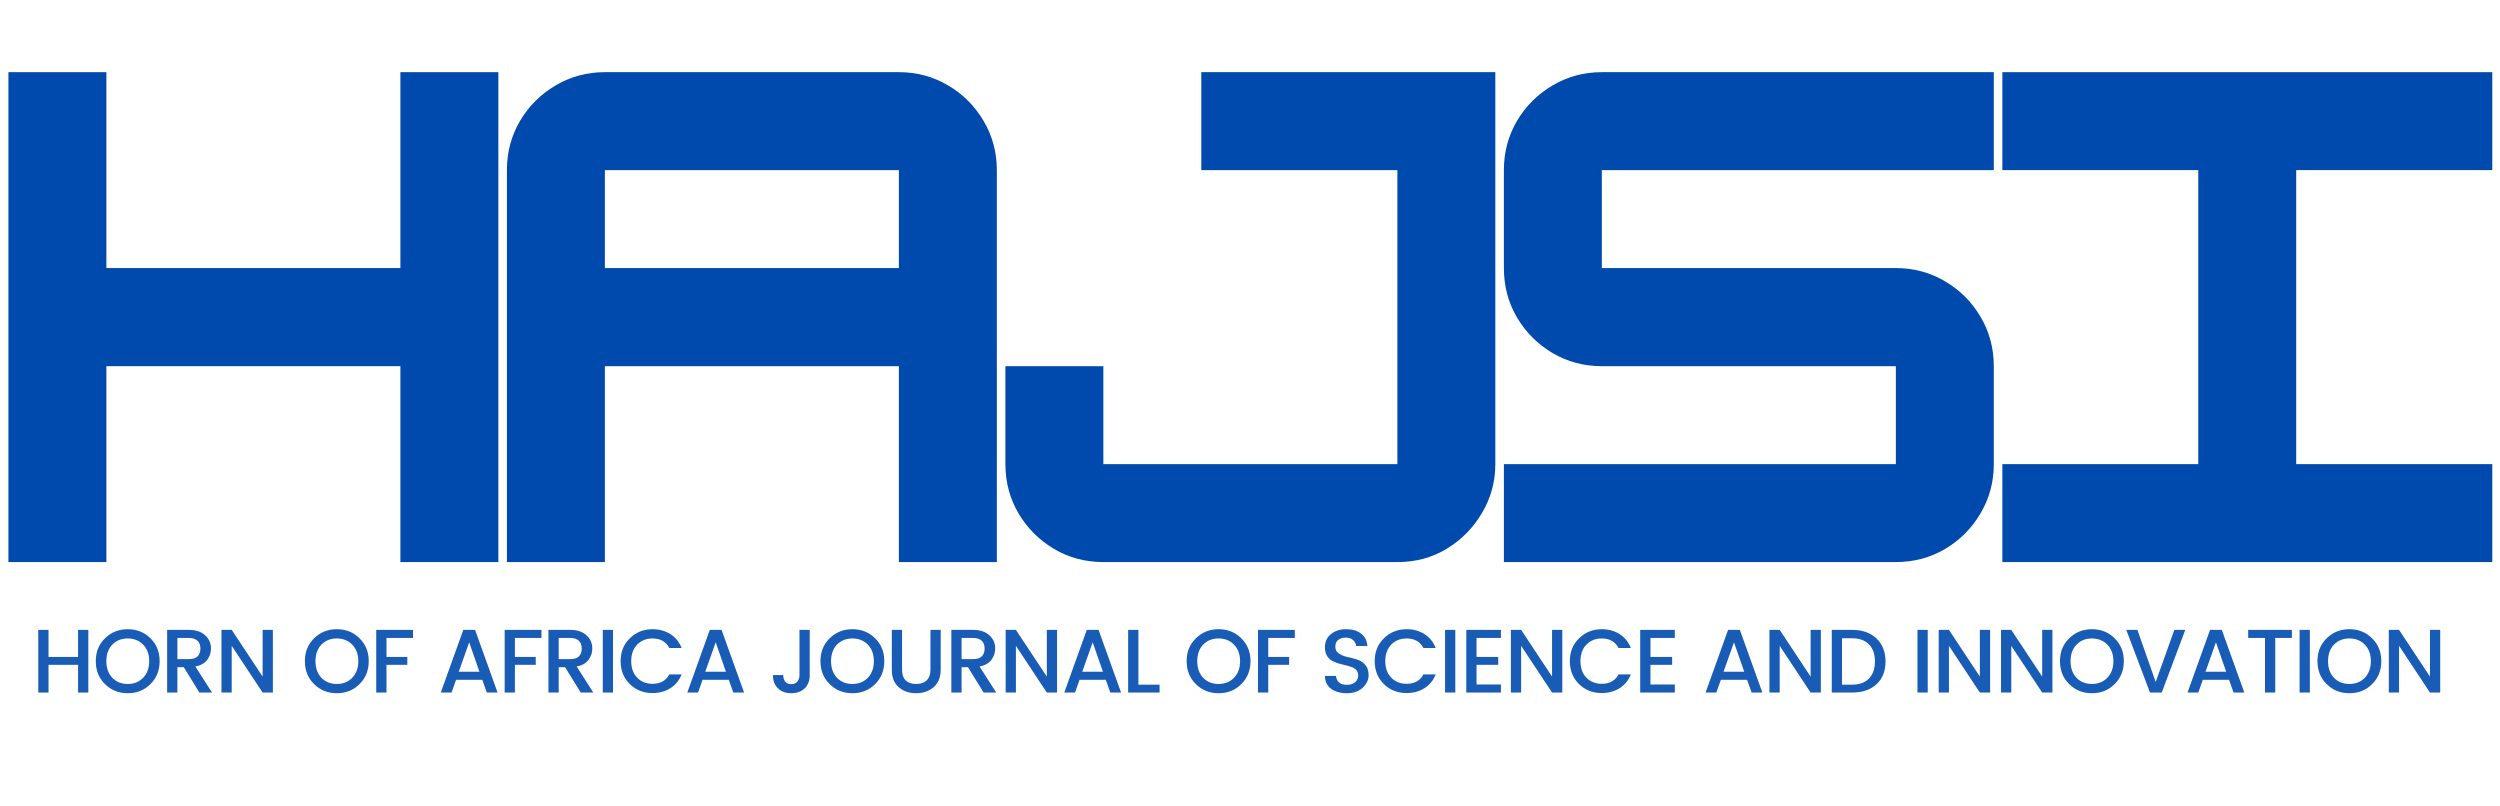
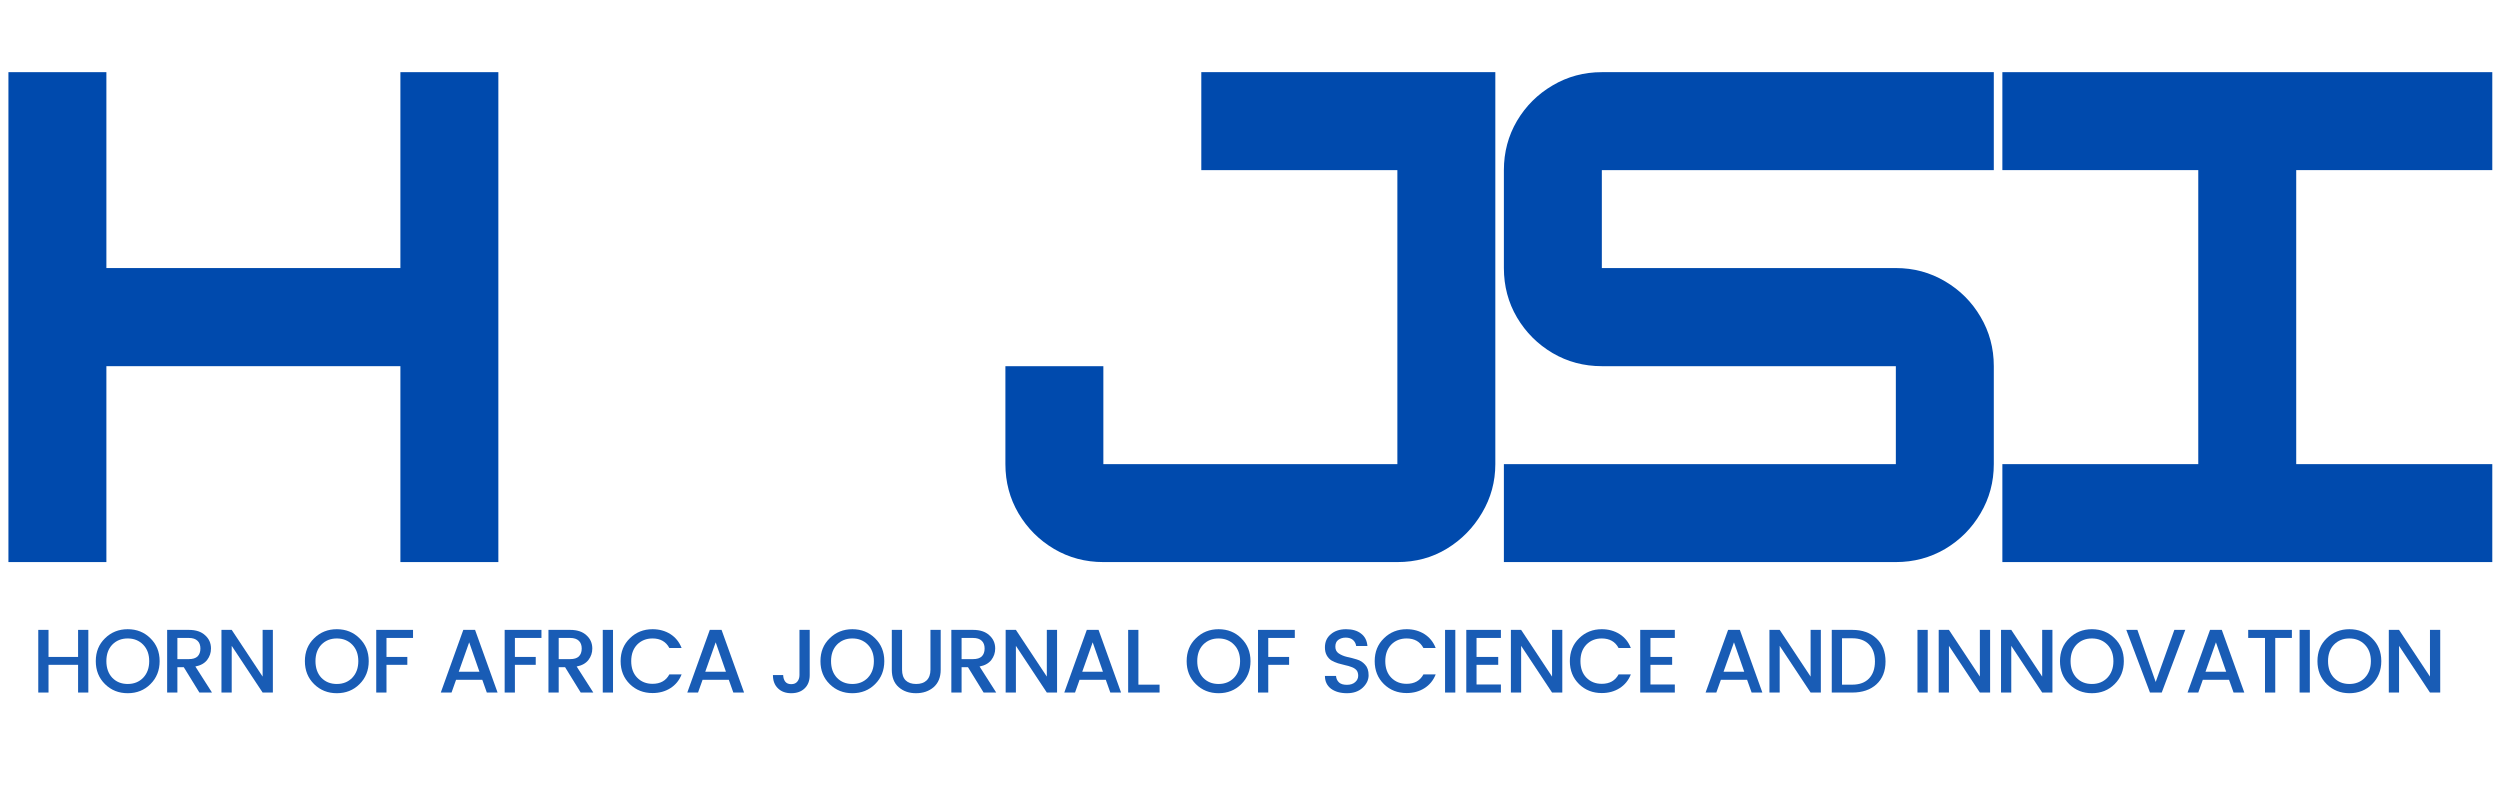
<svg xmlns="http://www.w3.org/2000/svg" width="310" zoomAndPan="magnify" viewBox="0 0 232.5 75" height="100" preserveAspectRatio="xMidYMid meet" version="1.0">
  <defs>
    <filter x="0%" y="0%" width="100%" height="100%" id="1578d061bd">
      <feColorMatrix values="0 0 0 0 1 0 0 0 0 1 0 0 0 0 1 0 0 0 1 0" color-interpolation-filters="sRGB" />
    </filter>
    <g />
    <mask id="615259bbb5">
      <g filter="url(#1578d061bd)">
        <rect x="-23.25" width="279" fill="#000000" y="-7.5" height="90" fill-opacity="0.9" />
      </g>
    </mask>
    <clipPath id="6b9174479d">
      <rect x="0" width="226" y="0" height="16" />
    </clipPath>
  </defs>
  <g fill="#004aad" fill-opacity="1">
    <g transform="translate(-1.497, 52.273)">
      <g>
        <path d="M 38.734 -27.344 L 38.734 -45.562 L 47.844 -45.562 L 47.844 0 L 38.734 0 L 38.734 -18.219 L 11.391 -18.219 L 11.391 0 L 2.281 0 L 2.281 -45.562 L 11.391 -45.562 L 11.391 -27.344 Z M 38.734 -27.344 " />
      </g>
    </g>
  </g>
  <g fill="#004aad" fill-opacity="1">
    <g transform="translate(44.862, 52.273)">
      <g>
-         <path d="M 11.391 -45.562 L 38.734 -45.562 C 40.398 -45.562 41.926 -45.148 43.312 -44.328 C 44.695 -43.516 45.797 -42.414 46.609 -41.031 C 47.43 -39.645 47.844 -38.117 47.844 -36.453 L 47.844 0 L 38.734 0 L 38.734 -18.219 L 11.391 -18.219 L 11.391 0 L 2.281 0 L 2.281 -36.453 C 2.281 -38.117 2.688 -39.645 3.5 -41.031 C 4.32 -42.414 5.426 -43.516 6.812 -44.328 C 8.195 -45.148 9.723 -45.562 11.391 -45.562 Z M 11.391 -36.453 L 11.391 -27.344 L 38.734 -27.344 L 38.734 -36.453 Z M 11.391 -36.453 " />
-       </g>
+         </g>
    </g>
  </g>
  <g fill="#004aad" fill-opacity="1">
    <g transform="translate(91.221, 52.273)">
      <g>
        <path d="M 38.734 0 L 11.391 0 C 9.723 0 8.195 -0.406 6.812 -1.219 C 5.426 -2.039 4.32 -3.145 3.5 -4.531 C 2.688 -5.914 2.281 -7.441 2.281 -9.109 L 2.281 -18.219 L 11.391 -18.219 L 11.391 -9.109 L 38.734 -9.109 L 38.734 -36.453 L 20.5 -36.453 L 20.5 -45.562 L 47.844 -45.562 L 47.844 -9.109 C 47.844 -7.473 47.43 -5.961 46.609 -4.578 C 45.797 -3.191 44.707 -2.082 43.344 -1.25 C 41.977 -0.414 40.441 0 38.734 0 Z M 38.734 0 " />
      </g>
    </g>
  </g>
  <g fill="#004aad" fill-opacity="1">
    <g transform="translate(137.58, 52.273)">
      <g>
        <path d="M 47.844 -45.562 L 47.844 -36.453 L 11.391 -36.453 L 11.391 -27.344 L 38.734 -27.344 C 40.398 -27.344 41.926 -26.93 43.312 -26.109 C 44.695 -25.297 45.797 -24.195 46.609 -22.812 C 47.43 -21.426 47.844 -19.895 47.844 -18.219 L 47.844 -9.109 C 47.844 -7.441 47.43 -5.914 46.609 -4.531 C 45.797 -3.145 44.695 -2.039 43.312 -1.219 C 41.926 -0.406 40.398 0 38.734 0 L 2.281 0 L 2.281 -9.109 L 38.734 -9.109 L 38.734 -18.219 L 11.391 -18.219 C 9.723 -18.219 8.195 -18.625 6.812 -19.438 C 5.426 -20.258 4.32 -21.363 3.5 -22.75 C 2.688 -24.133 2.281 -25.664 2.281 -27.344 L 2.281 -36.453 C 2.281 -38.117 2.688 -39.645 3.5 -41.031 C 4.32 -42.414 5.426 -43.516 6.812 -44.328 C 8.195 -45.148 9.723 -45.562 11.391 -45.562 Z M 47.844 -45.562 " />
      </g>
    </g>
  </g>
  <g fill="#004aad" fill-opacity="1">
    <g transform="translate(183.939, 52.273)">
      <g>
        <path d="M 47.844 0 L 2.281 0 L 2.281 -9.109 L 20.5 -9.109 L 20.5 -36.453 L 2.281 -36.453 L 2.281 -45.562 L 47.844 -45.562 L 47.844 -36.453 L 29.609 -36.453 L 29.609 -9.109 L 47.844 -9.109 Z M 47.844 0 " />
      </g>
    </g>
  </g>
  <g mask="url(#615259bbb5)">
    <g transform="matrix(1, 0, 0, 1, 2, 54)">
      <g clip-path="url(#6b9174479d)">
        <g fill="#004aad" fill-opacity="1">
          <g transform="translate(0.934, 10.407)">
            <g>
              <path d="M 4.328 -5.828 L 5.281 -5.828 L 5.281 0 L 4.328 0 L 4.328 -2.578 L 1.578 -2.578 L 1.578 0 L 0.625 0 L 0.625 -5.828 L 1.578 -5.828 L 1.578 -3.312 L 4.328 -3.312 Z M 4.328 -5.828 " />
            </g>
          </g>
        </g>
        <g fill="#004aad" fill-opacity="1">
          <g transform="translate(6.596, 10.407)">
            <g>
              <path d="M 3.281 -0.797 C 3.863 -0.797 4.344 -0.988 4.719 -1.375 C 5.094 -1.77 5.281 -2.285 5.281 -2.922 C 5.281 -3.555 5.094 -4.066 4.719 -4.453 C 4.344 -4.836 3.863 -5.031 3.281 -5.031 C 2.695 -5.031 2.219 -4.836 1.844 -4.453 C 1.477 -4.066 1.297 -3.555 1.297 -2.922 C 1.297 -2.285 1.477 -1.77 1.844 -1.375 C 2.219 -0.988 2.695 -0.797 3.281 -0.797 Z M 3.281 0.062 C 2.445 0.062 1.742 -0.219 1.172 -0.781 C 0.598 -1.344 0.312 -2.055 0.312 -2.922 C 0.312 -3.785 0.598 -4.492 1.172 -5.047 C 1.742 -5.609 2.445 -5.891 3.281 -5.891 C 4.125 -5.891 4.828 -5.609 5.391 -5.047 C 5.961 -4.492 6.25 -3.785 6.25 -2.922 C 6.25 -2.055 5.961 -1.344 5.391 -0.781 C 4.828 -0.219 4.125 0.062 3.281 0.062 Z M 3.281 0.062 " />
            </g>
          </g>
        </g>
        <g fill="#004aad" fill-opacity="1">
          <g transform="translate(12.919, 10.407)">
            <g>
              <path d="M 1.578 -2.359 L 1.578 0 L 0.625 0 L 0.625 -5.828 L 2.641 -5.828 C 3.297 -5.828 3.801 -5.66 4.156 -5.328 C 4.52 -5.004 4.703 -4.594 4.703 -4.094 C 4.703 -3.695 4.582 -3.344 4.344 -3.031 C 4.102 -2.719 3.738 -2.516 3.25 -2.422 L 4.797 0 L 3.625 0 L 2.172 -2.359 Z M 1.578 -5.078 L 1.578 -3.109 L 2.641 -3.109 C 3.004 -3.109 3.273 -3.191 3.453 -3.359 C 3.629 -3.535 3.719 -3.781 3.719 -4.094 C 3.719 -4.406 3.629 -4.645 3.453 -4.812 C 3.273 -4.988 3.004 -5.078 2.641 -5.078 Z M 1.578 -5.078 " />
            </g>
          </g>
        </g>
        <g fill="#004aad" fill-opacity="1">
          <g transform="translate(17.971, 10.407)">
            <g>
              <path d="M 4.453 -5.828 L 5.406 -5.828 L 5.406 0 L 4.453 0 L 1.578 -4.344 L 1.578 0 L 0.625 0 L 0.625 -5.828 L 1.578 -5.828 L 4.453 -1.484 Z M 4.453 -5.828 " />
            </g>
          </g>
        </g>
        <g fill="#004aad" fill-opacity="1">
          <g transform="translate(23.767, 10.407)">
            <g />
          </g>
        </g>
        <g fill="#004aad" fill-opacity="1">
          <g transform="translate(26.042, 10.407)">
            <g>
              <path d="M 3.281 -0.797 C 3.863 -0.797 4.344 -0.988 4.719 -1.375 C 5.094 -1.77 5.281 -2.285 5.281 -2.922 C 5.281 -3.555 5.094 -4.066 4.719 -4.453 C 4.344 -4.836 3.863 -5.031 3.281 -5.031 C 2.695 -5.031 2.219 -4.836 1.844 -4.453 C 1.477 -4.066 1.297 -3.555 1.297 -2.922 C 1.297 -2.285 1.477 -1.77 1.844 -1.375 C 2.219 -0.988 2.695 -0.797 3.281 -0.797 Z M 3.281 0.062 C 2.445 0.062 1.742 -0.219 1.172 -0.781 C 0.598 -1.344 0.312 -2.055 0.312 -2.922 C 0.312 -3.785 0.598 -4.492 1.172 -5.047 C 1.742 -5.609 2.445 -5.891 3.281 -5.891 C 4.125 -5.891 4.828 -5.609 5.391 -5.047 C 5.961 -4.492 6.25 -3.785 6.25 -2.922 C 6.25 -2.055 5.961 -1.344 5.391 -0.781 C 4.828 -0.219 4.125 0.062 3.281 0.062 Z M 3.281 0.062 " />
            </g>
          </g>
        </g>
        <g fill="#004aad" fill-opacity="1">
          <g transform="translate(32.365, 10.407)">
            <g>
              <path d="M 0.625 0 L 0.625 -5.828 L 4.047 -5.828 L 4.047 -5.078 L 1.578 -5.078 L 1.578 -3.312 L 3.516 -3.312 L 3.516 -2.578 L 1.578 -2.578 L 1.578 0 Z M 0.625 0 " />
            </g>
          </g>
        </g>
        <g fill="#004aad" fill-opacity="1">
          <g transform="translate(36.438, 10.407)">
            <g />
          </g>
        </g>
        <g fill="#004aad" fill-opacity="1">
          <g transform="translate(38.712, 10.407)">
            <g>
              <path d="M 4.562 0 L 4.141 -1.188 L 1.703 -1.188 L 1.281 0 L 0.281 0 L 2.375 -5.828 L 3.469 -5.828 L 5.562 0 Z M 1.953 -1.938 L 3.875 -1.938 L 2.922 -4.672 Z M 1.953 -1.938 " />
            </g>
          </g>
        </g>
        <g fill="#004aad" fill-opacity="1">
          <g transform="translate(44.308, 10.407)">
            <g>
              <path d="M 0.625 0 L 0.625 -5.828 L 4.047 -5.828 L 4.047 -5.078 L 1.578 -5.078 L 1.578 -3.312 L 3.516 -3.312 L 3.516 -2.578 L 1.578 -2.578 L 1.578 0 Z M 0.625 0 " />
            </g>
          </g>
        </g>
        <g fill="#004aad" fill-opacity="1">
          <g transform="translate(48.381, 10.407)">
            <g>
              <path d="M 1.578 -2.359 L 1.578 0 L 0.625 0 L 0.625 -5.828 L 2.641 -5.828 C 3.297 -5.828 3.801 -5.66 4.156 -5.328 C 4.52 -5.004 4.703 -4.594 4.703 -4.094 C 4.703 -3.695 4.582 -3.344 4.344 -3.031 C 4.102 -2.719 3.738 -2.516 3.25 -2.422 L 4.797 0 L 3.625 0 L 2.172 -2.359 Z M 1.578 -5.078 L 1.578 -3.109 L 2.641 -3.109 C 3.004 -3.109 3.273 -3.191 3.453 -3.359 C 3.629 -3.535 3.719 -3.781 3.719 -4.094 C 3.719 -4.406 3.629 -4.645 3.453 -4.812 C 3.273 -4.988 3.004 -5.078 2.641 -5.078 Z M 1.578 -5.078 " />
            </g>
          </g>
        </g>
        <g fill="#004aad" fill-opacity="1">
          <g transform="translate(53.432, 10.407)">
            <g>
              <path d="M 0.625 0 L 0.625 -5.828 L 1.578 -5.828 L 1.578 0 Z M 0.625 0 " />
            </g>
          </g>
        </g>
        <g fill="#004aad" fill-opacity="1">
          <g transform="translate(55.406, 10.407)">
            <g>
              <path d="M 3.281 0.047 C 2.445 0.047 1.742 -0.227 1.172 -0.781 C 0.598 -1.344 0.312 -2.055 0.312 -2.922 C 0.312 -3.785 0.598 -4.492 1.172 -5.047 C 1.742 -5.609 2.445 -5.891 3.281 -5.891 C 3.906 -5.891 4.457 -5.738 4.938 -5.438 C 5.414 -5.133 5.766 -4.703 5.984 -4.141 L 4.844 -4.141 C 4.531 -4.734 4.008 -5.031 3.281 -5.031 C 2.695 -5.031 2.219 -4.836 1.844 -4.453 C 1.477 -4.066 1.297 -3.555 1.297 -2.922 C 1.297 -2.285 1.477 -1.773 1.844 -1.391 C 2.219 -1.004 2.695 -0.812 3.281 -0.812 C 4.008 -0.812 4.531 -1.102 4.844 -1.688 L 5.984 -1.688 C 5.766 -1.133 5.414 -0.707 4.938 -0.406 C 4.457 -0.102 3.906 0.047 3.281 0.047 Z M 3.281 0.047 " />
            </g>
          </g>
        </g>
        <g fill="#004aad" fill-opacity="1">
          <g transform="translate(61.637, 10.407)">
            <g>
              <path d="M 4.562 0 L 4.141 -1.188 L 1.703 -1.188 L 1.281 0 L 0.281 0 L 2.375 -5.828 L 3.469 -5.828 L 5.562 0 Z M 1.953 -1.938 L 3.875 -1.938 L 2.922 -4.672 Z M 1.953 -1.938 " />
            </g>
          </g>
        </g>
        <g fill="#004aad" fill-opacity="1">
          <g transform="translate(67.232, 10.407)">
            <g />
          </g>
        </g>
        <g fill="#004aad" fill-opacity="1">
          <g transform="translate(69.507, 10.407)">
            <g>
              <path d="M 2.844 -1.625 L 2.844 -5.828 L 3.797 -5.828 L 3.797 -1.625 C 3.797 -1.102 3.641 -0.691 3.328 -0.391 C 3.016 -0.086 2.598 0.062 2.078 0.062 C 1.566 0.062 1.156 -0.086 0.844 -0.391 C 0.531 -0.691 0.375 -1.102 0.375 -1.625 L 1.328 -1.625 C 1.336 -1.363 1.406 -1.156 1.531 -1 C 1.656 -0.852 1.836 -0.781 2.078 -0.781 C 2.328 -0.781 2.516 -0.859 2.641 -1.016 C 2.773 -1.172 2.844 -1.375 2.844 -1.625 Z M 2.844 -1.625 " />
            </g>
          </g>
        </g>
        <g fill="#004aad" fill-opacity="1">
          <g transform="translate(73.99, 10.407)">
            <g>
              <path d="M 3.281 -0.797 C 3.863 -0.797 4.344 -0.988 4.719 -1.375 C 5.094 -1.77 5.281 -2.285 5.281 -2.922 C 5.281 -3.555 5.094 -4.066 4.719 -4.453 C 4.344 -4.836 3.863 -5.031 3.281 -5.031 C 2.695 -5.031 2.219 -4.836 1.844 -4.453 C 1.477 -4.066 1.297 -3.555 1.297 -2.922 C 1.297 -2.285 1.477 -1.77 1.844 -1.375 C 2.219 -0.988 2.695 -0.797 3.281 -0.797 Z M 3.281 0.062 C 2.445 0.062 1.742 -0.219 1.172 -0.781 C 0.598 -1.344 0.312 -2.055 0.312 -2.922 C 0.312 -3.785 0.598 -4.492 1.172 -5.047 C 1.742 -5.609 2.445 -5.891 3.281 -5.891 C 4.125 -5.891 4.828 -5.609 5.391 -5.047 C 5.961 -4.492 6.25 -3.785 6.25 -2.922 C 6.25 -2.055 5.961 -1.344 5.391 -0.781 C 4.828 -0.219 4.125 0.062 3.281 0.062 Z M 3.281 0.062 " />
            </g>
          </g>
        </g>
        <g fill="#004aad" fill-opacity="1">
          <g transform="translate(80.313, 10.407)">
            <g>
              <path d="M 0.625 -2.125 L 0.625 -5.828 L 1.578 -5.828 L 1.578 -2.125 C 1.578 -1.688 1.691 -1.352 1.922 -1.125 C 2.148 -0.906 2.473 -0.797 2.891 -0.797 C 3.305 -0.797 3.629 -0.906 3.859 -1.125 C 4.098 -1.352 4.219 -1.688 4.219 -2.125 L 4.219 -5.828 L 5.172 -5.828 L 5.172 -2.125 C 5.172 -1.426 4.953 -0.883 4.516 -0.5 C 4.078 -0.125 3.531 0.062 2.875 0.062 C 2.227 0.062 1.691 -0.125 1.266 -0.5 C 0.836 -0.875 0.625 -1.414 0.625 -2.125 Z M 0.625 -2.125 " />
            </g>
          </g>
        </g>
        <g fill="#004aad" fill-opacity="1">
          <g transform="translate(85.85, 10.407)">
            <g>
              <path d="M 1.578 -2.359 L 1.578 0 L 0.625 0 L 0.625 -5.828 L 2.641 -5.828 C 3.297 -5.828 3.801 -5.66 4.156 -5.328 C 4.52 -5.004 4.703 -4.594 4.703 -4.094 C 4.703 -3.695 4.582 -3.344 4.344 -3.031 C 4.102 -2.719 3.738 -2.516 3.25 -2.422 L 4.797 0 L 3.625 0 L 2.172 -2.359 Z M 1.578 -5.078 L 1.578 -3.109 L 2.641 -3.109 C 3.004 -3.109 3.273 -3.191 3.453 -3.359 C 3.629 -3.535 3.719 -3.781 3.719 -4.094 C 3.719 -4.406 3.629 -4.645 3.453 -4.812 C 3.273 -4.988 3.004 -5.078 2.641 -5.078 Z M 1.578 -5.078 " />
            </g>
          </g>
        </g>
        <g fill="#004aad" fill-opacity="1">
          <g transform="translate(90.901, 10.407)">
            <g>
              <path d="M 4.453 -5.828 L 5.406 -5.828 L 5.406 0 L 4.453 0 L 1.578 -4.344 L 1.578 0 L 0.625 0 L 0.625 -5.828 L 1.578 -5.828 L 4.453 -1.484 Z M 4.453 -5.828 " />
            </g>
          </g>
        </g>
        <g fill="#004aad" fill-opacity="1">
          <g transform="translate(96.697, 10.407)">
            <g>
              <path d="M 4.562 0 L 4.141 -1.188 L 1.703 -1.188 L 1.281 0 L 0.281 0 L 2.375 -5.828 L 3.469 -5.828 L 5.562 0 Z M 1.953 -1.938 L 3.875 -1.938 L 2.922 -4.672 Z M 1.953 -1.938 " />
            </g>
          </g>
        </g>
        <g fill="#004aad" fill-opacity="1">
          <g transform="translate(102.293, 10.407)">
            <g>
              <path d="M 0.625 -5.828 L 1.578 -5.828 L 1.578 -0.734 L 3.547 -0.734 L 3.547 0 L 0.625 0 Z M 0.625 -5.828 " />
            </g>
          </g>
        </g>
        <g fill="#004aad" fill-opacity="1">
          <g transform="translate(105.772, 10.407)">
            <g />
          </g>
        </g>
        <g fill="#004aad" fill-opacity="1">
          <g transform="translate(108.047, 10.407)">
            <g>
              <path d="M 3.281 -0.797 C 3.863 -0.797 4.344 -0.988 4.719 -1.375 C 5.094 -1.77 5.281 -2.285 5.281 -2.922 C 5.281 -3.555 5.094 -4.066 4.719 -4.453 C 4.344 -4.836 3.863 -5.031 3.281 -5.031 C 2.695 -5.031 2.219 -4.836 1.844 -4.453 C 1.477 -4.066 1.297 -3.555 1.297 -2.922 C 1.297 -2.285 1.477 -1.77 1.844 -1.375 C 2.219 -0.988 2.695 -0.797 3.281 -0.797 Z M 3.281 0.062 C 2.445 0.062 1.742 -0.219 1.172 -0.781 C 0.598 -1.344 0.312 -2.055 0.312 -2.922 C 0.312 -3.785 0.598 -4.492 1.172 -5.047 C 1.742 -5.609 2.445 -5.891 3.281 -5.891 C 4.125 -5.891 4.828 -5.609 5.391 -5.047 C 5.961 -4.492 6.25 -3.785 6.25 -2.922 C 6.25 -2.055 5.961 -1.344 5.391 -0.781 C 4.828 -0.219 4.125 0.062 3.281 0.062 Z M 3.281 0.062 " />
            </g>
          </g>
        </g>
        <g fill="#004aad" fill-opacity="1">
          <g transform="translate(114.37, 10.407)">
            <g>
              <path d="M 0.625 0 L 0.625 -5.828 L 4.047 -5.828 L 4.047 -5.078 L 1.578 -5.078 L 1.578 -3.312 L 3.516 -3.312 L 3.516 -2.578 L 1.578 -2.578 L 1.578 0 Z M 0.625 0 " />
            </g>
          </g>
        </g>
        <g fill="#004aad" fill-opacity="1">
          <g transform="translate(118.443, 10.407)">
            <g />
          </g>
        </g>
        <g fill="#004aad" fill-opacity="1">
          <g transform="translate(120.718, 10.407)">
            <g>
              <path d="M 2.438 -5.109 C 2.156 -5.109 1.922 -5.035 1.734 -4.891 C 1.555 -4.754 1.469 -4.547 1.469 -4.266 C 1.469 -3.992 1.57 -3.785 1.781 -3.641 C 2 -3.492 2.258 -3.383 2.562 -3.312 C 2.863 -3.25 3.164 -3.172 3.469 -3.078 C 3.77 -2.992 4.023 -2.832 4.234 -2.594 C 4.453 -2.363 4.562 -2.035 4.562 -1.609 C 4.562 -1.18 4.379 -0.797 4.016 -0.453 C 3.648 -0.109 3.16 0.062 2.547 0.062 C 1.941 0.062 1.445 -0.078 1.062 -0.359 C 0.688 -0.648 0.5 -1.047 0.5 -1.547 L 1.531 -1.547 C 1.551 -1.297 1.645 -1.094 1.812 -0.938 C 1.977 -0.789 2.223 -0.719 2.547 -0.719 C 2.867 -0.719 3.125 -0.801 3.312 -0.969 C 3.5 -1.133 3.594 -1.332 3.594 -1.562 C 3.594 -1.789 3.535 -1.969 3.422 -2.094 C 3.305 -2.219 3.156 -2.312 2.969 -2.375 C 2.789 -2.445 2.594 -2.504 2.375 -2.547 C 2.156 -2.598 1.938 -2.656 1.719 -2.719 C 1.5 -2.789 1.297 -2.879 1.109 -2.984 C 0.93 -3.098 0.785 -3.254 0.672 -3.453 C 0.555 -3.66 0.5 -3.91 0.5 -4.203 C 0.5 -4.711 0.68 -5.117 1.047 -5.422 C 1.41 -5.734 1.883 -5.891 2.469 -5.891 C 3.051 -5.891 3.516 -5.754 3.859 -5.484 C 4.211 -5.223 4.41 -4.836 4.453 -4.328 L 3.406 -4.328 C 3.375 -4.555 3.273 -4.742 3.109 -4.891 C 2.941 -5.035 2.719 -5.109 2.438 -5.109 Z M 2.438 -5.109 " />
            </g>
          </g>
        </g>
        <g fill="#004aad" fill-opacity="1">
          <g transform="translate(125.535, 10.407)">
            <g>
              <path d="M 3.281 0.047 C 2.445 0.047 1.742 -0.227 1.172 -0.781 C 0.598 -1.344 0.312 -2.055 0.312 -2.922 C 0.312 -3.785 0.598 -4.492 1.172 -5.047 C 1.742 -5.609 2.445 -5.891 3.281 -5.891 C 3.906 -5.891 4.457 -5.738 4.938 -5.438 C 5.414 -5.133 5.766 -4.703 5.984 -4.141 L 4.844 -4.141 C 4.531 -4.734 4.008 -5.031 3.281 -5.031 C 2.695 -5.031 2.219 -4.836 1.844 -4.453 C 1.477 -4.066 1.297 -3.555 1.297 -2.922 C 1.297 -2.285 1.477 -1.773 1.844 -1.391 C 2.219 -1.004 2.695 -0.812 3.281 -0.812 C 4.008 -0.812 4.531 -1.102 4.844 -1.688 L 5.984 -1.688 C 5.766 -1.133 5.414 -0.707 4.938 -0.406 C 4.457 -0.102 3.906 0.047 3.281 0.047 Z M 3.281 0.047 " />
            </g>
          </g>
        </g>
        <g fill="#004aad" fill-opacity="1">
          <g transform="translate(131.766, 10.407)">
            <g>
              <path d="M 0.625 0 L 0.625 -5.828 L 1.578 -5.828 L 1.578 0 Z M 0.625 0 " />
            </g>
          </g>
        </g>
        <g fill="#004aad" fill-opacity="1">
          <g transform="translate(133.74, 10.407)">
            <g>
              <path d="M 3.844 -5.828 L 3.844 -5.078 L 1.578 -5.078 L 1.578 -3.312 L 3.594 -3.312 L 3.594 -2.578 L 1.578 -2.578 L 1.578 -0.75 L 3.844 -0.75 L 3.844 0 L 0.625 0 L 0.625 -5.828 Z M 3.844 -5.828 " />
            </g>
          </g>
        </g>
        <g fill="#004aad" fill-opacity="1">
          <g transform="translate(137.888, 10.407)">
            <g>
              <path d="M 4.453 -5.828 L 5.406 -5.828 L 5.406 0 L 4.453 0 L 1.578 -4.344 L 1.578 0 L 0.625 0 L 0.625 -5.828 L 1.578 -5.828 L 4.453 -1.484 Z M 4.453 -5.828 " />
            </g>
          </g>
        </g>
        <g fill="#004aad" fill-opacity="1">
          <g transform="translate(143.684, 10.407)">
            <g>
              <path d="M 3.281 0.047 C 2.445 0.047 1.742 -0.227 1.172 -0.781 C 0.598 -1.344 0.312 -2.055 0.312 -2.922 C 0.312 -3.785 0.598 -4.492 1.172 -5.047 C 1.742 -5.609 2.445 -5.891 3.281 -5.891 C 3.906 -5.891 4.457 -5.738 4.938 -5.438 C 5.414 -5.133 5.766 -4.703 5.984 -4.141 L 4.844 -4.141 C 4.531 -4.734 4.008 -5.031 3.281 -5.031 C 2.695 -5.031 2.219 -4.836 1.844 -4.453 C 1.477 -4.066 1.297 -3.555 1.297 -2.922 C 1.297 -2.285 1.477 -1.773 1.844 -1.391 C 2.219 -1.004 2.695 -0.812 3.281 -0.812 C 4.008 -0.812 4.531 -1.102 4.844 -1.688 L 5.984 -1.688 C 5.766 -1.133 5.414 -0.707 4.938 -0.406 C 4.457 -0.102 3.906 0.047 3.281 0.047 Z M 3.281 0.047 " />
            </g>
          </g>
        </g>
        <g fill="#004aad" fill-opacity="1">
          <g transform="translate(149.915, 10.407)">
            <g>
              <path d="M 3.844 -5.828 L 3.844 -5.078 L 1.578 -5.078 L 1.578 -3.312 L 3.594 -3.312 L 3.594 -2.578 L 1.578 -2.578 L 1.578 -0.75 L 3.844 -0.75 L 3.844 0 L 0.625 0 L 0.625 -5.828 Z M 3.844 -5.828 " />
            </g>
          </g>
        </g>
        <g fill="#004aad" fill-opacity="1">
          <g transform="translate(154.063, 10.407)">
            <g />
          </g>
        </g>
        <g fill="#004aad" fill-opacity="1">
          <g transform="translate(156.338, 10.407)">
            <g>
              <path d="M 4.562 0 L 4.141 -1.188 L 1.703 -1.188 L 1.281 0 L 0.281 0 L 2.375 -5.828 L 3.469 -5.828 L 5.562 0 Z M 1.953 -1.938 L 3.875 -1.938 L 2.922 -4.672 Z M 1.953 -1.938 " />
            </g>
          </g>
        </g>
        <g fill="#004aad" fill-opacity="1">
          <g transform="translate(161.933, 10.407)">
            <g>
              <path d="M 4.453 -5.828 L 5.406 -5.828 L 5.406 0 L 4.453 0 L 1.578 -4.344 L 1.578 0 L 0.625 0 L 0.625 -5.828 L 1.578 -5.828 L 4.453 -1.484 Z M 4.453 -5.828 " />
            </g>
          </g>
        </g>
        <g fill="#004aad" fill-opacity="1">
          <g transform="translate(167.729, 10.407)">
            <g>
              <path d="M 1.578 -0.734 L 2.531 -0.734 C 3.207 -0.734 3.727 -0.926 4.094 -1.312 C 4.457 -1.695 4.641 -2.223 4.641 -2.891 C 4.641 -3.566 4.457 -4.094 4.094 -4.469 C 3.727 -4.852 3.207 -5.047 2.531 -5.047 L 1.578 -5.047 Z M 2.531 -5.828 C 3.469 -5.828 4.219 -5.562 4.781 -5.031 C 5.344 -4.5 5.625 -3.785 5.625 -2.891 C 5.625 -1.992 5.344 -1.285 4.781 -0.766 C 4.219 -0.254 3.469 0 2.531 0 L 0.625 0 L 0.625 -5.828 Z M 2.531 -5.828 " />
            </g>
          </g>
        </g>
        <g fill="#004aad" fill-opacity="1">
          <g transform="translate(173.425, 10.407)">
            <g />
          </g>
        </g>
        <g fill="#004aad" fill-opacity="1">
          <g transform="translate(175.7, 10.407)">
            <g>
              <path d="M 0.625 0 L 0.625 -5.828 L 1.578 -5.828 L 1.578 0 Z M 0.625 0 " />
            </g>
          </g>
        </g>
        <g fill="#004aad" fill-opacity="1">
          <g transform="translate(177.674, 10.407)">
            <g>
              <path d="M 4.453 -5.828 L 5.406 -5.828 L 5.406 0 L 4.453 0 L 1.578 -4.344 L 1.578 0 L 0.625 0 L 0.625 -5.828 L 1.578 -5.828 L 4.453 -1.484 Z M 4.453 -5.828 " />
            </g>
          </g>
        </g>
        <g fill="#004aad" fill-opacity="1">
          <g transform="translate(183.47, 10.407)">
            <g>
              <path d="M 4.453 -5.828 L 5.406 -5.828 L 5.406 0 L 4.453 0 L 1.578 -4.344 L 1.578 0 L 0.625 0 L 0.625 -5.828 L 1.578 -5.828 L 4.453 -1.484 Z M 4.453 -5.828 " />
            </g>
          </g>
        </g>
        <g fill="#004aad" fill-opacity="1">
          <g transform="translate(189.266, 10.407)">
            <g>
              <path d="M 3.281 -0.797 C 3.863 -0.797 4.344 -0.988 4.719 -1.375 C 5.094 -1.77 5.281 -2.285 5.281 -2.922 C 5.281 -3.555 5.094 -4.066 4.719 -4.453 C 4.344 -4.836 3.863 -5.031 3.281 -5.031 C 2.695 -5.031 2.219 -4.836 1.844 -4.453 C 1.477 -4.066 1.297 -3.555 1.297 -2.922 C 1.297 -2.285 1.477 -1.77 1.844 -1.375 C 2.219 -0.988 2.695 -0.797 3.281 -0.797 Z M 3.281 0.062 C 2.445 0.062 1.742 -0.219 1.172 -0.781 C 0.598 -1.344 0.312 -2.055 0.312 -2.922 C 0.312 -3.785 0.598 -4.492 1.172 -5.047 C 1.742 -5.609 2.445 -5.891 3.281 -5.891 C 4.125 -5.891 4.828 -5.609 5.391 -5.047 C 5.961 -4.492 6.25 -3.785 6.25 -2.922 C 6.25 -2.055 5.961 -1.344 5.391 -0.781 C 4.828 -0.219 4.125 0.062 3.281 0.062 Z M 3.281 0.062 " />
            </g>
          </g>
        </g>
        <g fill="#004aad" fill-opacity="1">
          <g transform="translate(195.589, 10.407)">
            <g>
              <path d="M 2.359 0 L 0.156 -5.828 L 1.188 -5.828 L 2.891 -0.984 L 4.625 -5.828 L 5.641 -5.828 L 3.453 0 Z M 2.359 0 " />
            </g>
          </g>
        </g>
        <g fill="#004aad" fill-opacity="1">
          <g transform="translate(201.159, 10.407)">
            <g>
              <path d="M 4.562 0 L 4.141 -1.188 L 1.703 -1.188 L 1.281 0 L 0.281 0 L 2.375 -5.828 L 3.469 -5.828 L 5.562 0 Z M 1.953 -1.938 L 3.875 -1.938 L 2.922 -4.672 Z M 1.953 -1.938 " />
            </g>
          </g>
        </g>
        <g fill="#004aad" fill-opacity="1">
          <g transform="translate(206.754, 10.407)">
            <g>
              <path d="M 0.328 -5.078 L 0.328 -5.828 L 4.391 -5.828 L 4.391 -5.078 L 2.844 -5.078 L 2.844 0 L 1.891 0 L 1.891 -5.078 Z M 0.328 -5.078 " />
            </g>
          </g>
        </g>
        <g fill="#004aad" fill-opacity="1">
          <g transform="translate(211.237, 10.407)">
            <g>
              <path d="M 0.625 0 L 0.625 -5.828 L 1.578 -5.828 L 1.578 0 Z M 0.625 0 " />
            </g>
          </g>
        </g>
        <g fill="#004aad" fill-opacity="1">
          <g transform="translate(213.211, 10.407)">
            <g>
              <path d="M 3.281 -0.797 C 3.863 -0.797 4.344 -0.988 4.719 -1.375 C 5.094 -1.77 5.281 -2.285 5.281 -2.922 C 5.281 -3.555 5.094 -4.066 4.719 -4.453 C 4.344 -4.836 3.863 -5.031 3.281 -5.031 C 2.695 -5.031 2.219 -4.836 1.844 -4.453 C 1.477 -4.066 1.297 -3.555 1.297 -2.922 C 1.297 -2.285 1.477 -1.77 1.844 -1.375 C 2.219 -0.988 2.695 -0.797 3.281 -0.797 Z M 3.281 0.062 C 2.445 0.062 1.742 -0.219 1.172 -0.781 C 0.598 -1.344 0.312 -2.055 0.312 -2.922 C 0.312 -3.785 0.598 -4.492 1.172 -5.047 C 1.742 -5.609 2.445 -5.891 3.281 -5.891 C 4.125 -5.891 4.828 -5.609 5.391 -5.047 C 5.961 -4.492 6.25 -3.785 6.25 -2.922 C 6.25 -2.055 5.961 -1.344 5.391 -0.781 C 4.828 -0.219 4.125 0.062 3.281 0.062 Z M 3.281 0.062 " />
            </g>
          </g>
        </g>
        <g fill="#004aad" fill-opacity="1">
          <g transform="translate(219.534, 10.407)">
            <g>
              <path d="M 4.453 -5.828 L 5.406 -5.828 L 5.406 0 L 4.453 0 L 1.578 -4.344 L 1.578 0 L 0.625 0 L 0.625 -5.828 L 1.578 -5.828 L 4.453 -1.484 Z M 4.453 -5.828 " />
            </g>
          </g>
        </g>
      </g>
    </g>
  </g>
</svg>